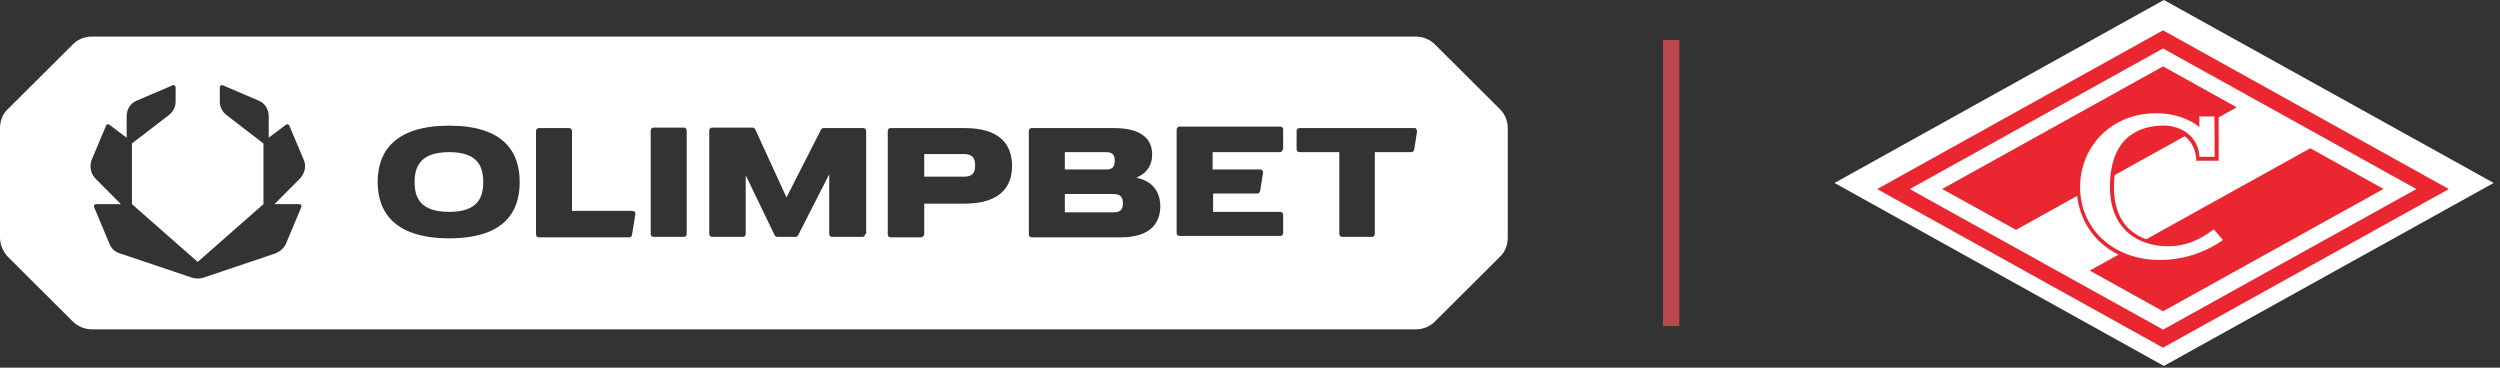
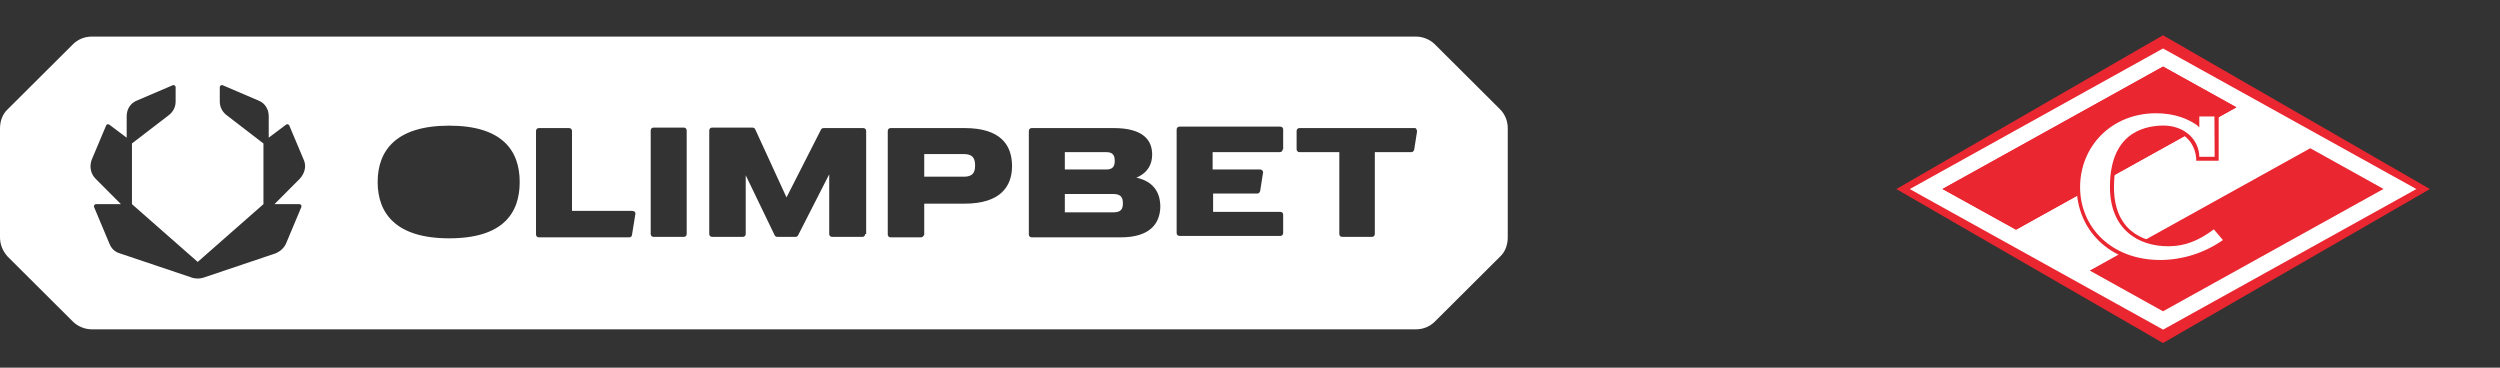
<svg xmlns="http://www.w3.org/2000/svg" width="306" height="45" viewBox="0 0 306 45" fill="none">
  <rect x="0" y="0" width="306" height="45" fill="#333333" stroke="none" />
  <path d="M135.445 20.745C136.267 20.745 136.444 20.273 136.444 19.684C136.444 19.095 136.267 18.623 135.445 18.623H130.335V20.745H135.445Z" fill="white" />
  <path d="M118.001 18.858H113.126V21.628H118.001C119.117 21.628 119.352 21.039 119.352 20.273C119.352 19.448 119.117 18.858 118.001 18.858Z" fill="white" />
  <path d="M136.326 23.749C136.267 23.749 136.209 23.749 136.209 23.749H130.335V25.988H136.209C136.267 25.988 136.267 25.988 136.326 25.988C137.266 25.988 137.442 25.517 137.442 24.869C137.442 24.279 137.266 23.749 136.326 23.749Z" fill="white" />
-   <path d="M54.977 18.623C51.57 18.623 50.748 20.273 50.748 22.277C50.748 24.28 51.512 25.931 54.977 25.931C58.384 25.931 59.147 24.28 59.147 22.277C59.147 20.273 58.384 18.623 54.977 18.623Z" fill="white" />
  <path d="M183.609 13.377L175.621 5.421C175.033 4.832 174.152 4.479 173.33 4.479H11.219C10.338 4.479 9.515 4.832 8.928 5.421L0.94 13.377C0.294 13.966 0 14.851 0 15.735V22.394V29.053C0 29.937 0.352 30.762 0.94 31.41L8.928 39.366C9.515 39.956 10.396 40.309 11.219 40.309H173.33C174.211 40.309 175.033 39.956 175.621 39.366L183.609 31.41C184.255 30.821 184.549 29.937 184.549 29.053V22.394V15.676C184.549 14.792 184.196 13.966 183.609 13.377ZM36.651 24.987C36.828 24.987 36.945 25.164 36.886 25.34L35.007 29.819C34.772 30.35 34.302 30.762 33.773 30.998L24.845 34.003C24.434 34.121 23.964 34.121 23.553 34.003L14.625 30.998C14.038 30.821 13.627 30.409 13.392 29.819L11.512 25.34C11.454 25.164 11.571 24.987 11.747 24.987H14.802L11.688 21.863C11.101 21.274 10.925 20.39 11.219 19.565L12.981 15.381C13.039 15.204 13.216 15.145 13.392 15.263L15.506 16.854V14.202C15.506 13.377 15.976 12.611 16.74 12.316L21.145 10.431C21.321 10.372 21.497 10.49 21.497 10.666V12.434C21.497 13.083 21.204 13.672 20.675 14.084L16.152 17.561V24.987L24.199 32.059L32.246 24.987V17.561L27.723 14.084C27.195 13.672 26.901 13.083 26.901 12.434V10.666C26.901 10.49 27.077 10.372 27.253 10.431L31.659 12.316C32.422 12.611 32.892 13.377 32.892 14.202V16.854L35.007 15.263C35.124 15.145 35.359 15.204 35.418 15.381L37.18 19.565C37.532 20.331 37.297 21.215 36.71 21.863L33.597 24.987H36.651ZM54.977 29.171C48.457 29.171 46.225 26.107 46.225 22.276C46.225 18.445 48.457 15.381 54.977 15.381C61.497 15.381 63.611 18.445 63.611 22.276C63.611 26.107 61.555 29.171 54.977 29.171ZM77.766 26.224L77.355 28.758C77.355 28.935 77.179 29.053 77.003 29.053H65.961C65.726 29.053 65.608 28.876 65.608 28.7V16.029C65.608 15.793 65.784 15.676 65.961 15.676H69.661C69.896 15.676 70.013 15.852 70.013 16.029V25.812H77.355C77.649 25.812 77.825 25.989 77.766 26.224ZM84.051 28.641C84.051 28.876 83.875 28.994 83.699 28.994H79.999C79.764 28.994 79.646 28.817 79.646 28.641V15.97C79.646 15.735 79.822 15.617 79.999 15.617H83.699C83.934 15.617 84.051 15.793 84.051 15.97V28.641ZM105.901 28.641C105.901 28.876 105.725 28.994 105.549 28.994H105.431H101.907H101.848C101.613 28.994 101.496 28.817 101.496 28.641V21.333L97.678 28.817C97.619 28.935 97.502 28.994 97.326 28.994H95.152C95.035 28.994 94.859 28.935 94.8 28.758L91.276 21.451V28.641C91.276 28.876 91.1 28.994 90.923 28.994H90.806H87.282H87.164C86.929 28.994 86.812 28.817 86.812 28.641V15.97C86.812 15.735 86.988 15.617 87.164 15.617H87.282H90.923H92.098C92.216 15.617 92.392 15.676 92.451 15.852L96.268 24.162L100.497 15.852C100.556 15.735 100.674 15.676 100.85 15.676H101.907H105.549H105.666C105.901 15.676 106.019 15.852 106.019 16.029V28.641H105.901ZM118.059 24.928H118.001H113.126V28.7C113.126 28.758 113.126 28.817 113.067 28.817C113.008 28.935 112.891 29.053 112.714 29.053H109.19H109.014C108.779 29.053 108.662 28.876 108.662 28.7V16.029C108.662 15.793 108.838 15.676 109.014 15.676H118.001H118.059C122.465 15.676 123.874 17.738 123.874 20.331C123.874 22.806 122.465 24.928 118.059 24.928ZM137.149 29.053H137.09H126.459H126.283C126.048 29.053 125.93 28.876 125.93 28.7V16.029C125.93 15.793 126.106 15.676 126.283 15.676H136.268C136.268 15.676 136.268 15.676 136.326 15.676C139.909 15.676 141.025 17.149 141.025 18.917C141.025 20.096 140.497 21.156 139.087 21.745C141.26 22.217 142.024 23.631 142.024 25.34C141.965 27.344 140.79 29.053 137.149 29.053ZM157.001 18.269C157.001 18.504 156.825 18.622 156.649 18.622H148.426V20.744H154.241C154.476 20.744 154.652 20.979 154.593 21.156L154.241 23.396C154.182 23.572 154.065 23.69 153.888 23.69H148.485V25.93H156.708C156.943 25.93 157.06 26.107 157.06 26.283V28.523C157.06 28.758 156.884 28.876 156.708 28.876H148.074H144.549H144.373C144.138 28.876 144.021 28.7 144.021 28.523V15.852C144.021 15.617 144.197 15.499 144.373 15.499H144.549H148.074H156.708C156.943 15.499 157.06 15.676 157.06 15.852V18.269H157.001ZM173.448 16.088L173.095 18.328C173.036 18.504 172.919 18.622 172.743 18.622H168.279V28.641C168.279 28.876 168.103 28.994 167.926 28.994H167.868H164.343C164.285 28.994 164.285 28.994 164.285 28.994C164.05 28.994 163.932 28.817 163.932 28.641V18.622H159.057C158.822 18.622 158.705 18.445 158.705 18.269V16.029C158.705 15.793 158.881 15.676 159.057 15.676H164.226H164.285H167.985C168.044 15.676 168.044 15.676 168.044 15.676H173.154C173.271 15.617 173.448 15.852 173.448 16.088Z" fill="white" />
-   <path d="M204.549 4.895L204.549 39.895" stroke="#BC474D" stroke-width="2" />
-   <path d="M224.549 22.394L264.858 44.788L305.227 22.394L264.858 0L224.549 22.394Z" fill="white" />
  <g clip-path="url(#clip0_3511_67629)">
    <path d="M283.418 17.749L263.641 29.147C259.986 28.185 258.48 24.509 259.221 20.932L267.196 16.318C268.113 16.582 268.954 17.059 269.649 17.711C270.345 18.363 270.875 19.171 271.196 20.068L274.134 18.366V12.396L264.764 6.993L236.776 23.14L246.11 28.518L252.702 24.718C252.992 26.31 253.625 27.819 254.56 29.14C255.494 30.461 256.705 31.562 258.11 32.366L255.468 33.896L264.801 39.274L292.776 23.14L283.418 17.749ZM264.752 33.02C259.023 33.02 253.616 29.023 253.616 22.634C253.616 16.713 258.752 12.667 264.752 12.667C266.903 12.697 269.017 13.229 270.925 14.221L272.949 13.037V17.725L271.665 18.465C270.258 16.047 267.616 14.887 265.196 14.887C260.875 14.912 257.912 18.045 257.912 22.634C257.912 27.494 261.221 30.528 265.394 30.528C268.184 30.528 270.258 29.616 272.11 28.308L274.357 29.616C272.085 31.49 268.381 33.02 264.752 33.02Z" fill="#EA2630" />
    <path d="M232.109 23.139L264.751 4.315L297.418 23.139L264.751 41.986L232.109 23.139Z" fill="#EA2630" />
-     <path d="M264.751 3.712L229.764 23.14L264.751 42.555L299.739 23.14L264.751 3.712ZM235.295 23.991L233.764 23.127L264.776 5.932L295.788 23.14L264.764 40.347L235.295 23.991Z" fill="#EA2630" />
    <path d="M264.751 5.931L233.764 23.138L235.295 24.001L264.764 40.345L295.764 23.138L264.751 5.931ZM237.764 23.138L264.764 8.151L273.727 13.134L246.764 28.109L237.764 23.138Z" fill="white" />
    <path d="M264.751 8.151L237.764 23.126L246.751 28.109L273.739 13.135L264.751 8.151Z" fill="#EA2630" />
    <path d="M282.776 18.144L255.788 33.118L264.751 38.102L291.739 23.127L282.776 18.144Z" fill="#EA2630" />
    <path d="M271.517 13.802H268.776V14.714C267.665 13.95 266.282 13.382 263.813 13.432C258.011 13.506 254.159 17.897 254.184 22.905C254.208 28.086 258.159 32.255 264.357 32.304C267.394 32.306 270.35 31.318 272.776 29.492L271.073 27.494C269.295 28.826 267.492 29.763 265.394 29.738C262.134 29.689 258.702 28.086 258.752 22.806C258.801 16.836 262.282 15.874 264.727 15.849C267.418 15.825 268.801 17.65 268.826 19.673H271.566V13.802H271.517Z" fill="#EA2630" />
    <path d="M271.048 14.257H269.196V15.589L268.875 15.293C267.887 14.627 266.332 13.862 263.863 13.862C258.406 13.887 254.604 17.933 254.604 22.916C254.604 27.826 258.455 31.847 264.48 31.822C267.204 31.798 269.857 30.946 272.085 29.38L270.974 28.072C269.171 29.404 267.517 30.144 265.394 30.144C261.789 30.144 258.258 28.146 258.258 22.867C258.258 16.477 262.184 15.392 264.776 15.367C267.468 15.367 269.171 17.168 269.196 19.191H271.073L271.048 14.257Z" fill="white" />
  </g>
  <defs>
    <clipPath id="clip0_3511_67629">
      <rect width="70" height="40.385" fill="white" transform="translate(229.764 2.947)" />
    </clipPath>
  </defs>
</svg>